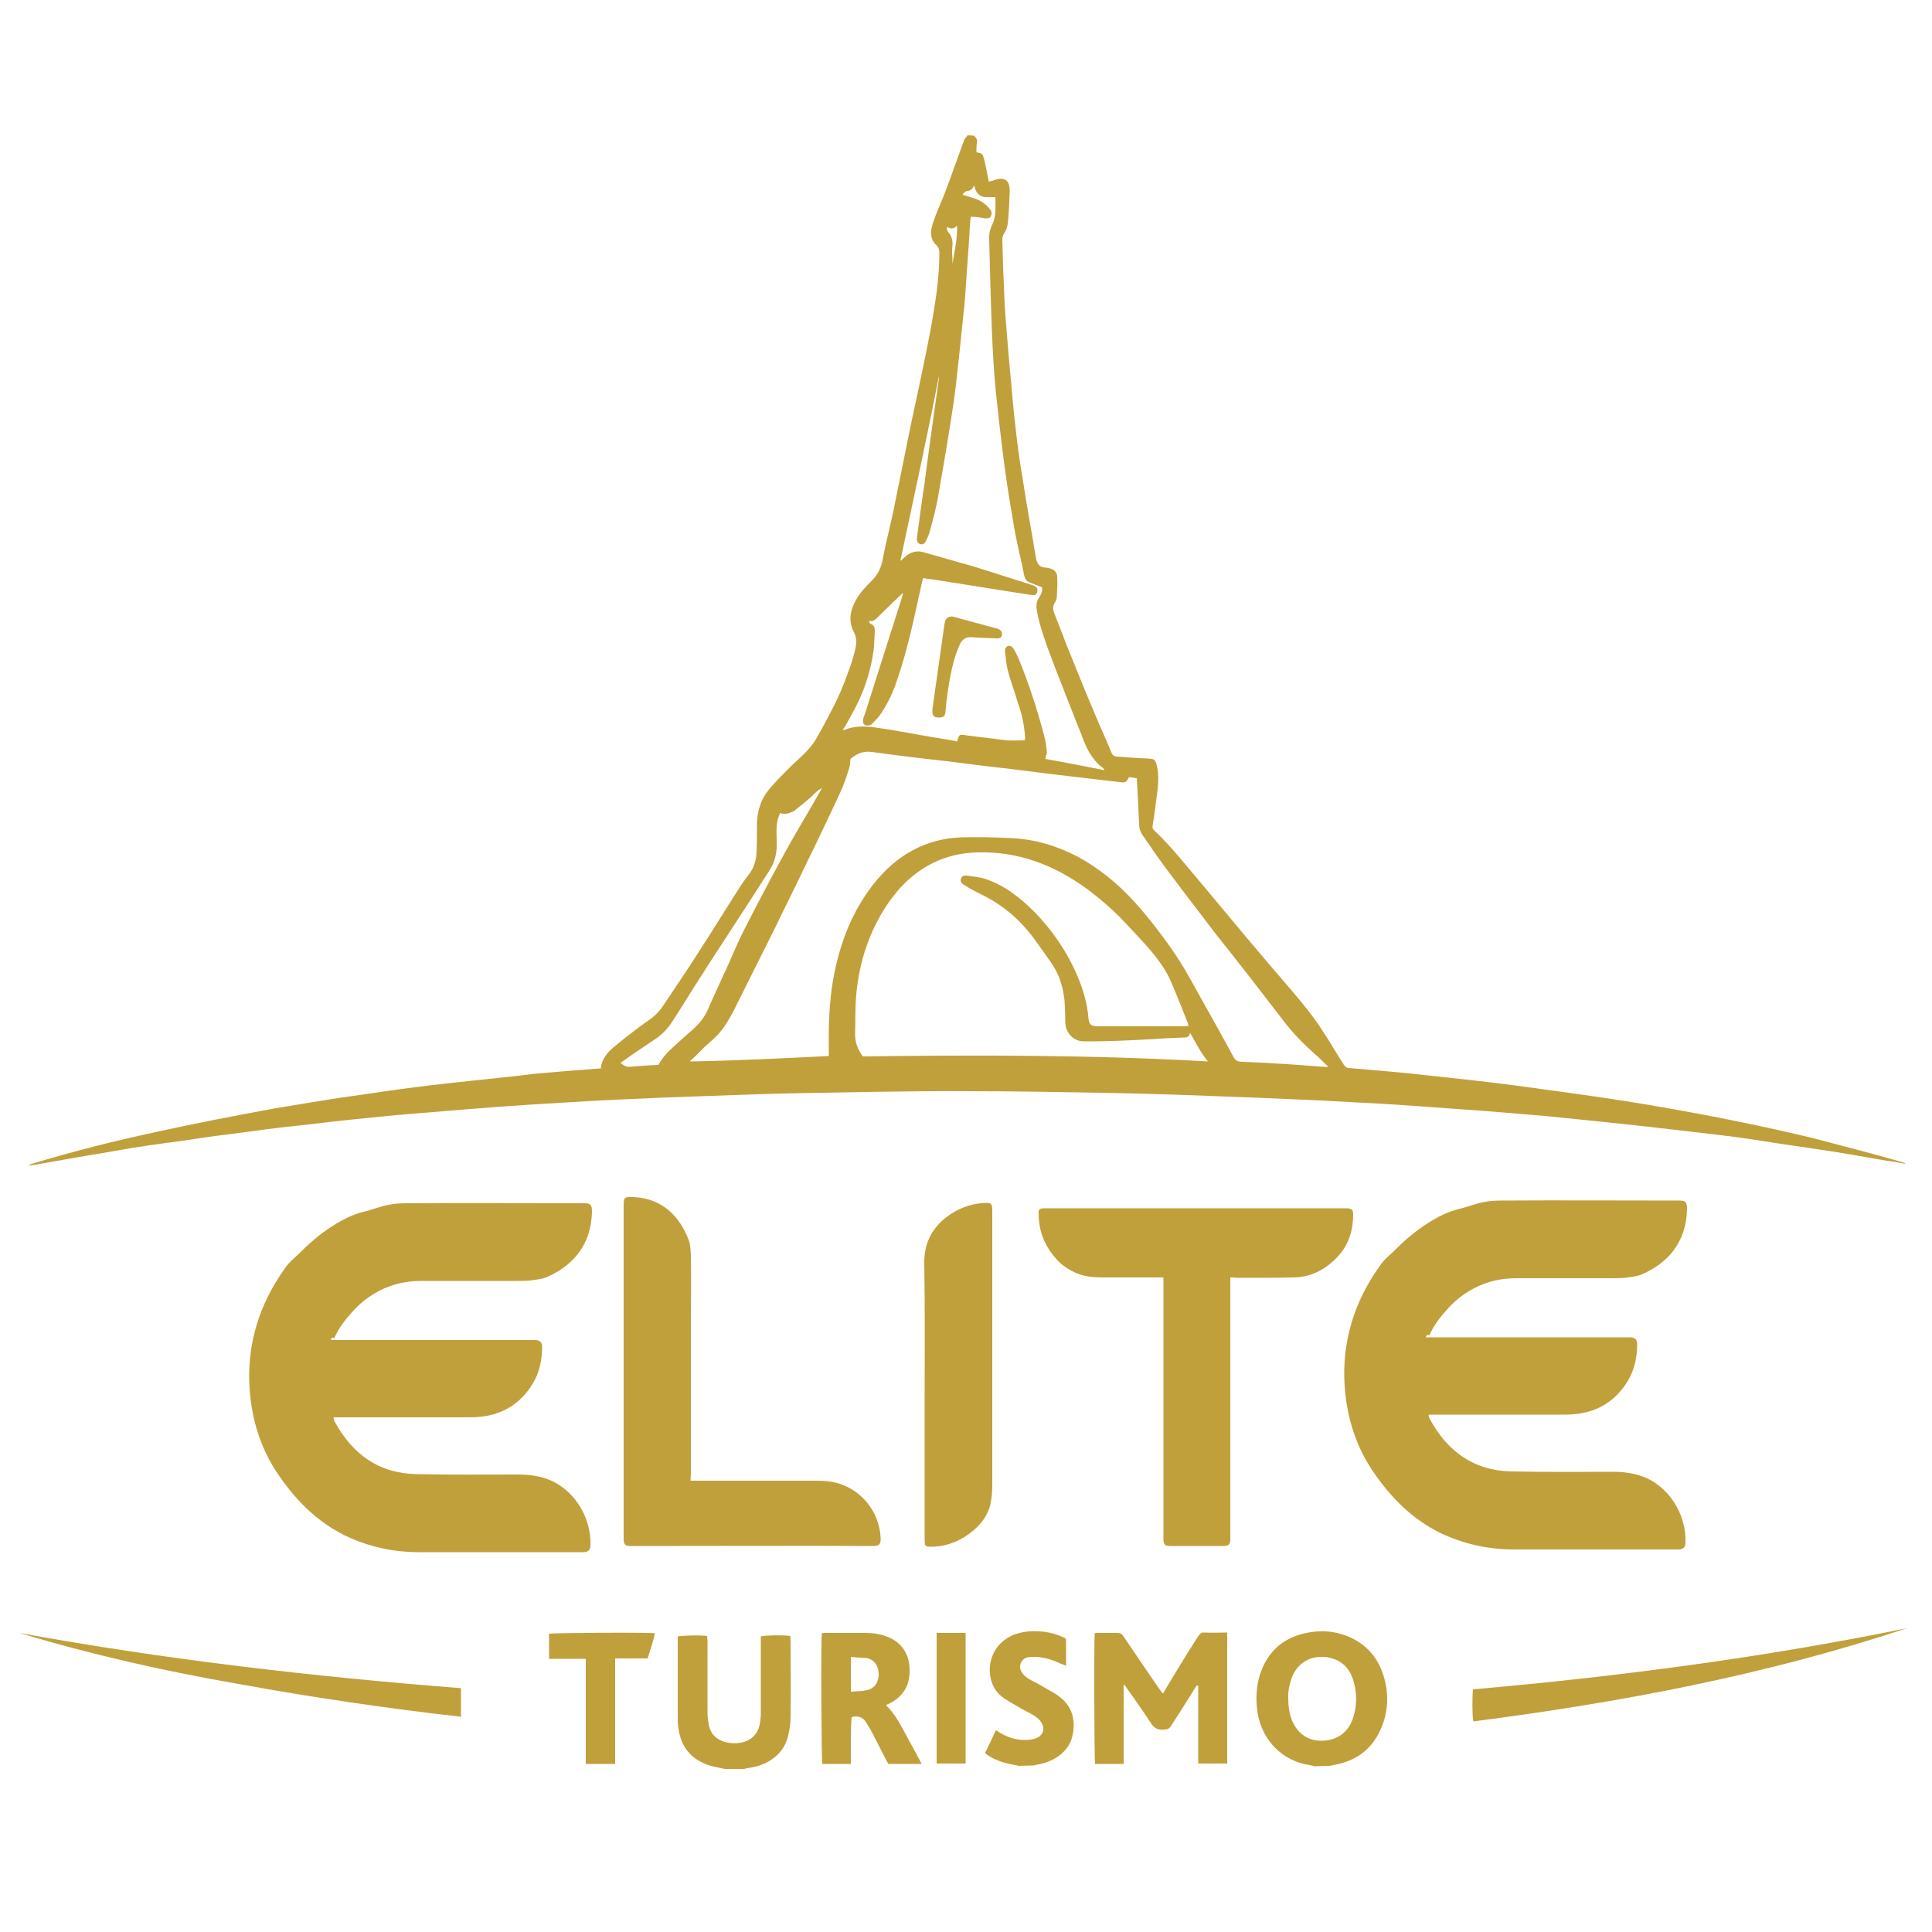
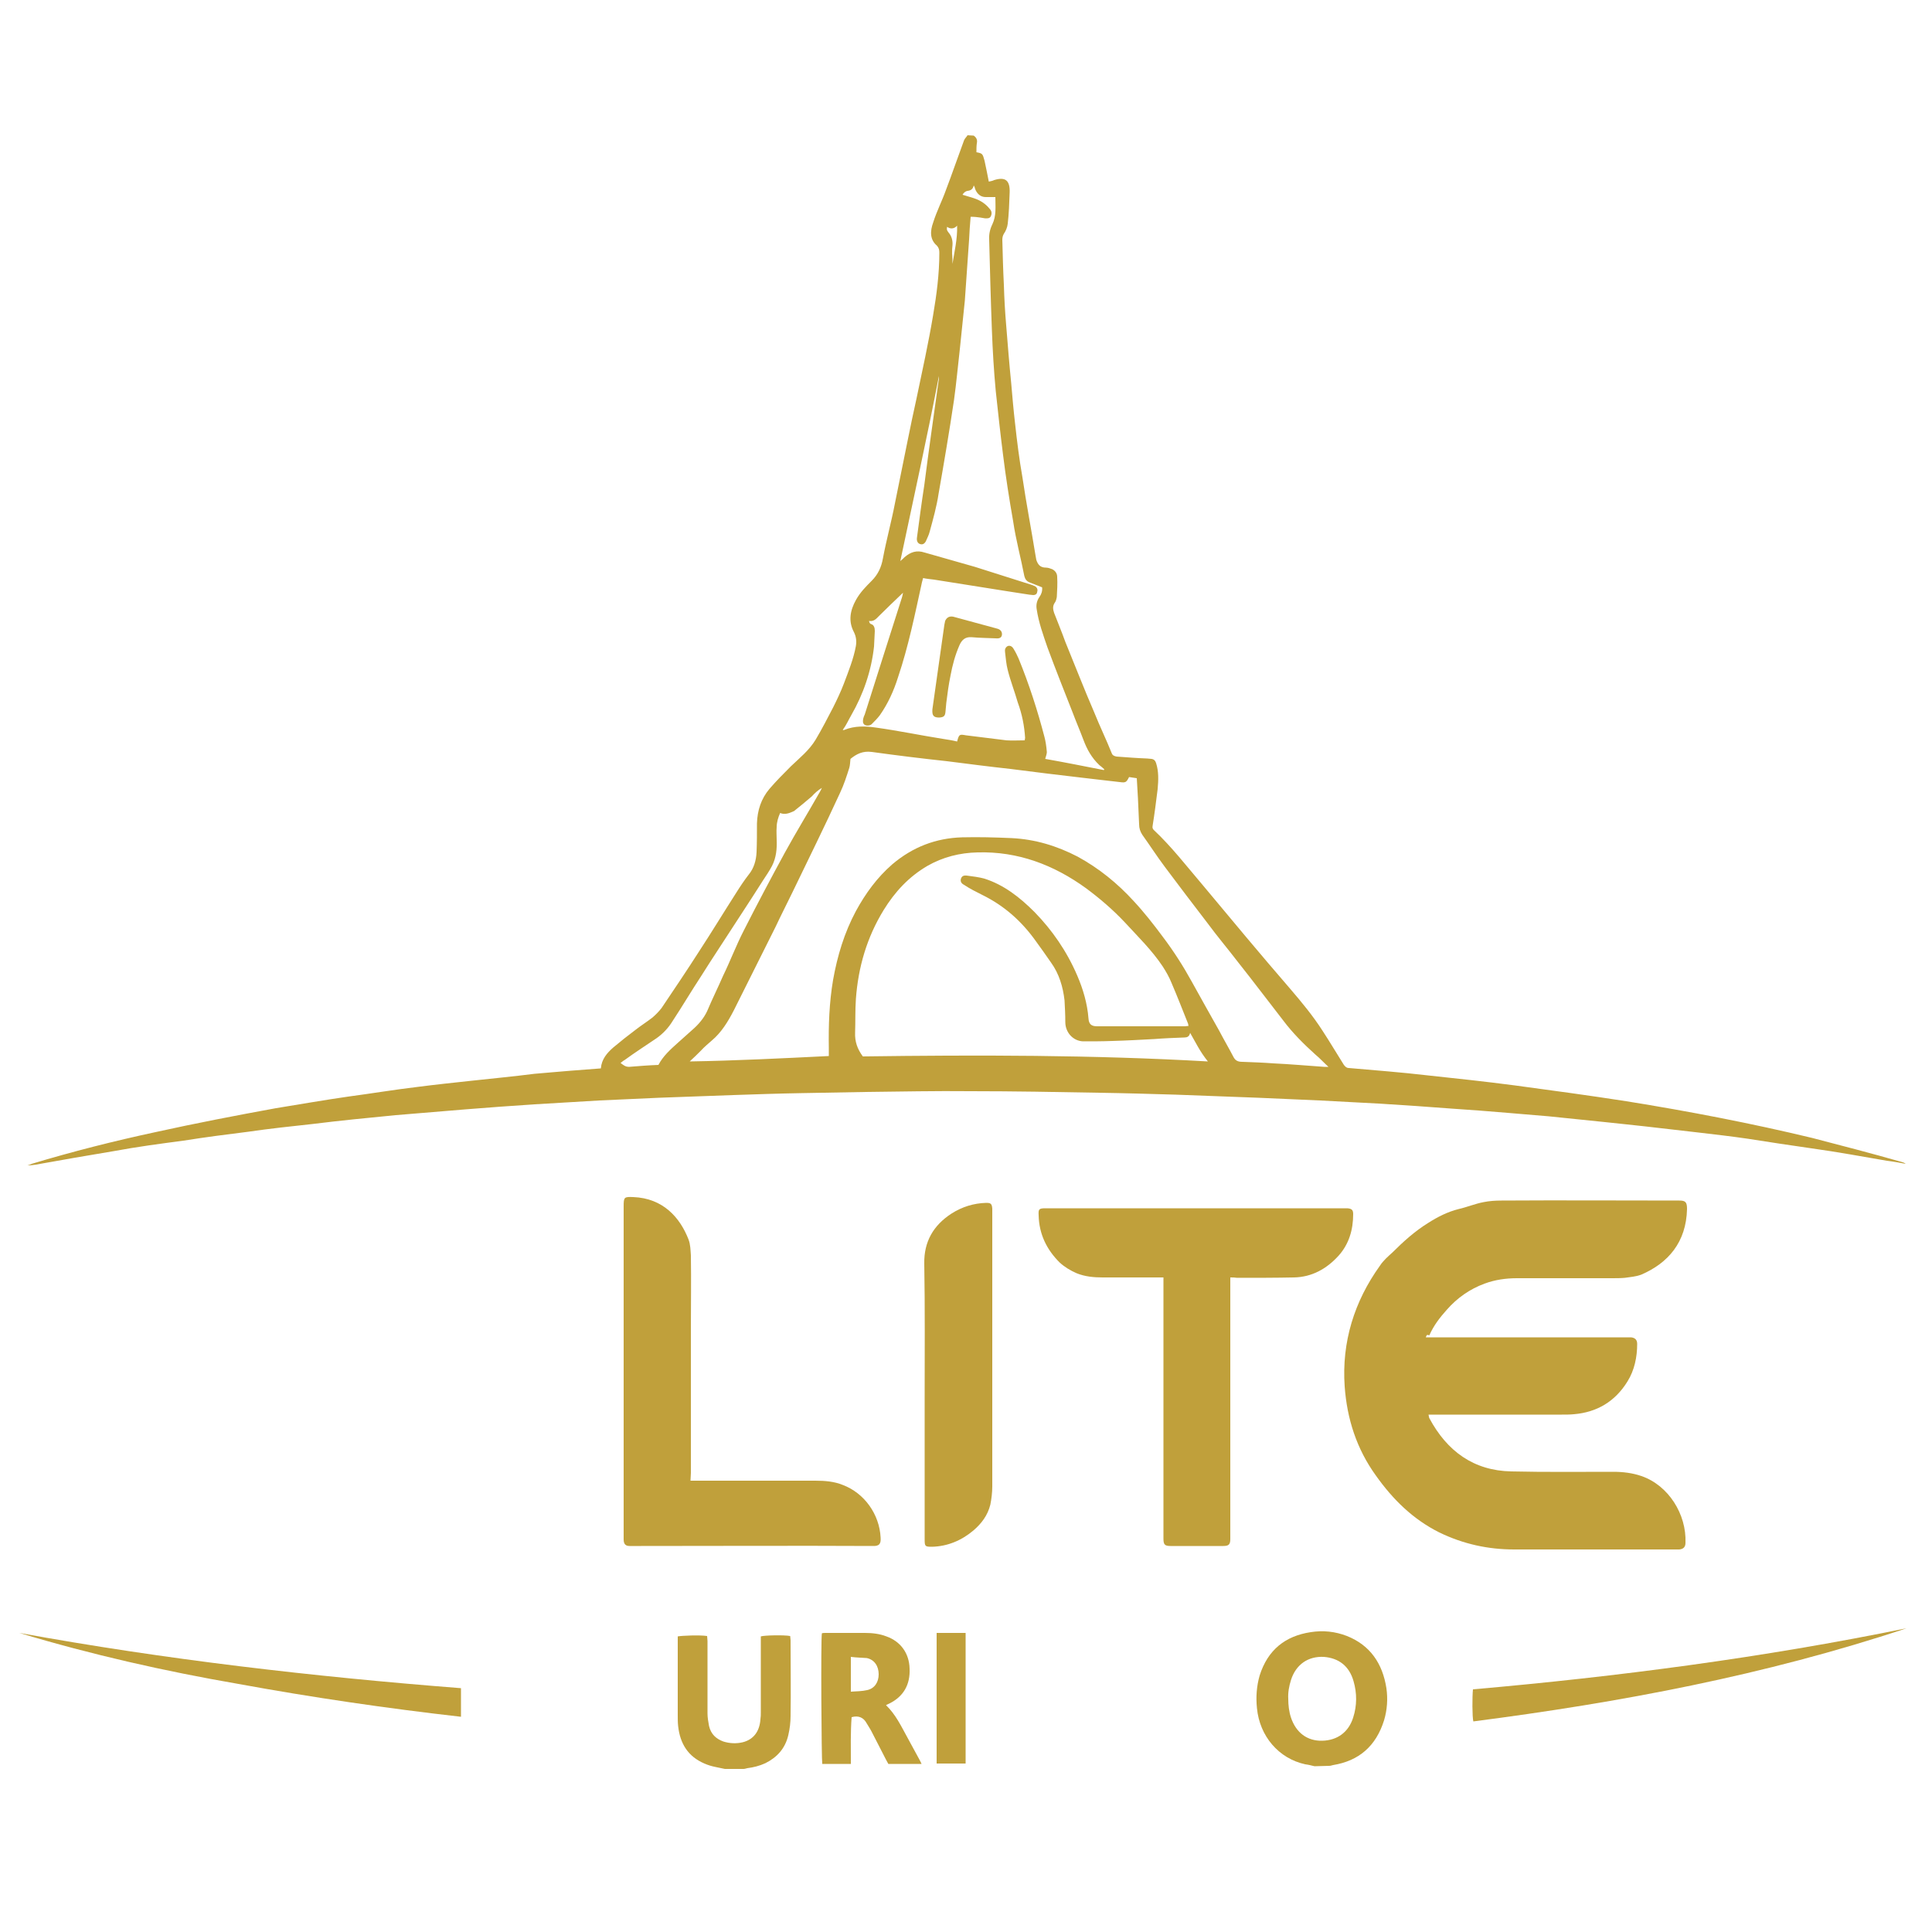
<svg xmlns="http://www.w3.org/2000/svg" version="1.1" id="Camada_1" x="0px" y="0px" viewBox="0 0 500 500" style="enable-background:new 0 0 500 500;" xml:space="preserve">
  <style type="text/css">
	.st0{fill:#C0A03B;}
</style>
  <path class="st0" d="M246.5,68.3c0.5-3.2,1.3-6.4,1.2-9.9c-0.9,1-1.9,0.8-2.6,0.3c-0.1,0.8-0.1,0.8,0.4,1.5c0.8,0.9,1.1,2.1,1,3.3  c-0.1,0.7-0.1,1.3-0.1,2.1C246.5,66.5,246.5,67.5,246.5,68.3 M201.9,210.4c-0.5,1.1-0.9,2.4-0.9,3.7c-0.1,1,0,2.1,0,3.1  c0.1,2.5-0.1,4.7-1.2,6.9c-0.7,1.3-1.5,2.5-2.3,3.7c-3.8,6-7.8,12-11.6,17.9c-1.5,2.3-3,4.6-4.5,7c-2.5,3.8-4.8,7.7-7.3,11.5  c-1.1,1.8-2.5,3.3-4.2,4.5c-2.8,1.9-5.6,3.7-8.2,5.6c-0.4,0.2-0.7,0.5-1.1,0.8c0.7,0.5,1.2,1,2.2,1c2.5-0.2,4.9-0.4,7.6-0.5  c1.2-2.3,3.1-4,5-5.7c1.2-1.1,2.6-2.3,3.8-3.4c1.5-1.3,2.9-2.9,3.8-4.8c1.3-3.1,2.8-6.1,4.1-9.1c1.9-3.9,3.4-7.9,5.4-11.8  c3.4-6.7,7-13.5,10.6-20.1c2.9-5.3,6.1-10.5,9.1-15.8c0.2-0.4,0.4-0.7,0.5-1c-1,0.6-1.9,1.4-2.6,2.2c-1.5,1.3-3.1,2.6-4.6,3.8  C204.2,210.5,203.1,210.9,201.9,210.4 M285.7,199.3c0-0.1,0-0.1,0.1-0.2c-0.4-0.4-0.8-0.7-1.3-1.1c-2-1.9-3.2-4.1-4.1-6.5  s-1.9-4.7-2.8-7.1c-2.2-5.6-4.4-11.1-6.5-16.8c-1.1-3.2-2.3-6.5-2.8-9.9c-0.2-1.1,0-2.2,0.7-3.2c0.5-0.7,0.8-1.5,0.7-2.5  c-1.1-0.4-2.2-0.9-3.3-1.3c-0.7-0.3-1.1-0.8-1.3-1.6c-0.9-4.7-2.2-9.4-2.9-14.2c-1-5.7-1.9-11.4-2.6-17.1c-0.7-5.5-1.3-11-1.9-16.6  c-0.5-5.3-0.8-10.5-1-15.8c-0.3-7.8-0.5-15.6-0.7-23.3c-0.1-1.4,0.2-2.8,0.8-4c1.1-2.3,0.8-4.6,0.8-7.1c-0.8,0-1.6,0-2.5,0  c-1.3,0-2.2-0.8-2.7-2c-0.1-0.4-0.2-0.7-0.4-1c-0.2,0.9-0.7,1.3-1.6,1.4c-0.6,0.1-1,0.5-1.3,1c1.2,0.4,2.5,0.7,3.5,1.1  c1.3,0.5,2.5,1.3,3.4,2.4c0.5,0.5,0.8,1.1,0.5,1.9s-0.9,0.7-1.6,0.7c-0.4-0.1-0.8-0.1-1.2-0.2c-0.7-0.1-1.5-0.2-2.5-0.2  c-0.2,2.1-0.3,4-0.4,5.9c-0.4,5.3-0.7,10.5-1.1,15.8c-0.4,4.2-0.9,8.4-1.3,12.6c-0.5,4.3-0.9,8.8-1.5,13.1c-1.2,8.1-2.6,16.3-4,24.3  c-0.5,3.3-1.4,6.5-2.3,9.8c-0.2,0.8-0.6,1.6-1,2.5c-0.4,0.7-0.9,0.9-1.5,0.7s-0.9-0.8-0.8-1.6c0.6-4.5,1.2-9.1,1.9-13.6  c1.1-8.6,2.3-17,3.5-25.6c0.1-0.5,0.1-0.9,0.2-1.4c0.1-0.4,0.1-0.9,0.1-1.3c-3.1,16-6.6,31.8-10,47.9c0.5-0.4,0.8-0.7,1.1-1  c1.5-1.3,3.1-1.9,5.2-1.2c4.3,1.2,8.7,2.5,13,3.7c4.8,1.5,9.7,3.1,14.5,4.6c0.4,0.1,0.8,0.3,1.2,0.5c0.5,0.4,0.6,0.9,0.4,1.5  c-0.1,0.5-0.5,0.7-1,0.7c-0.3,0-0.7-0.1-1-0.1c-2-0.3-3.8-0.6-5.8-0.9c-6.3-1-12.6-2-18.9-3c-0.8-0.1-1.9-0.2-2.8-0.4  c-0.1,0.4-0.2,0.8-0.3,1.1c-1.8,8.2-3.5,16.6-6.2,24.6c-1.1,3.5-2.6,6.8-4.7,9.8c-0.6,0.8-1.3,1.5-2.1,2.3c-0.4,0.4-1.3,0.5-1.8,0.2  c-0.6-0.4-0.5-1-0.4-1.6c0.1-0.4,0.2-0.7,0.4-1.1c3.2-10.1,6.4-20.2,9.6-30.2c0.1-0.3,0.2-0.7,0.3-1.3c-2.3,2.2-4.2,4-6.2,6  c-0.7,0.7-1.3,1.5-2.6,1.3c0.1,0.4,0.2,0.7,0.5,0.8c0.8,0.2,1,1,1,1.8c-0.1,1.3-0.1,2.7-0.2,4c-0.7,6.4-2.8,12.4-5.9,17.8  c-0.7,1.2-1.3,2.6-2.2,3.8c0.2,0,0.3,0.1,0.4,0c2.7-1.1,5.5-1,8.2-0.6c5.8,0.8,11.5,2,17.2,2.9c1.3,0.2,2.6,0.4,3.8,0.7  c0.5-1.9,0.6-1.9,2.3-1.6c3.5,0.4,7,0.9,10.5,1.3c1.5,0.1,3.1,0,4.7,0c0-0.3,0.1-0.5,0.1-0.6c-0.2-3.2-0.8-6.2-1.9-9.2  c-0.8-2.8-1.9-5.6-2.6-8.4c-0.4-1.5-0.5-3.1-0.7-4.7c-0.1-0.6,0.1-1.2,0.7-1.5c0.5-0.2,1.1,0,1.5,0.7c0.5,0.8,0.9,1.6,1.3,2.5  c2.7,6.6,4.9,13.4,6.7,20.3c0.3,1.1,0.5,2.5,0.6,3.7c0.1,0.6-0.2,1.2-0.4,2C275.6,197.3,280.6,198.3,285.7,199.3 M308,267.3  c-0.2,1-0.8,1.2-1.5,1.2c-2.6,0.1-5.2,0.2-7.7,0.4c-3.7,0.2-7.3,0.4-10.9,0.5c-2.6,0.1-5.2,0.1-7.6,0.1c-2.6-0.1-4.6-2.3-4.6-5  c0-1.9-0.1-3.7-0.2-5.6c-0.4-3.5-1.4-6.9-3.5-9.8c-1.3-1.9-2.6-3.7-3.9-5.5c-3.7-5.2-8.2-9.2-13.9-12c-1.6-0.8-3.2-1.6-4.7-2.6  c-0.8-0.4-1-1-0.8-1.6s0.6-0.9,1.5-0.8c1.5,0.2,3.2,0.4,4.6,0.8c5,1.6,9.1,4.8,12.9,8.6c4.6,4.7,8.4,10.2,11.1,16.5  c1.5,3.5,2.6,7.2,2.9,11.1c0.1,1.4,0.7,2,2.2,2c7.6,0,15.1,0,22.8,0c0.3,0,0.6-0.1,0.9-0.1c-0.1-0.2-0.1-0.4-0.1-0.5  c-1.4-3.5-2.8-7.1-4.3-10.6c-0.6-1.5-1.4-2.9-2.3-4.3c-2.8-4.2-6.4-7.7-9.8-11.4c-3.1-3.3-6.5-6.2-10-8.8  c-8.4-6.1-17.7-9.6-28.1-9.3c-4.6,0.1-9,1.2-13,3.5c-4.8,2.8-8.4,6.7-11.3,11.4c-4.3,7-6.6,14.7-7.2,23.1c-0.2,2.9-0.1,5.8-0.2,8.6  c-0.1,2.4,0.6,4.3,2,6.2c29.7-0.4,59.5-0.4,89.3,1.3C310.5,272.1,309.4,269.7,308,267.3 M214.5,273.3c0-0.7,0-1.3,0-2  c-0.1-5.9,0.1-11.8,1.1-17.7c1.1-6.2,2.9-12.2,5.9-17.8c2.5-4.6,5.5-8.7,9.4-12.1c5.3-4.5,11.3-6.8,18.1-7c4.2-0.1,8.4,0,12.8,0.2  c6.1,0.3,11.7,2,17.1,4.8c5.5,3,10.3,6.9,14.5,11.5c2.7,2.9,5.2,6.1,7.5,9.2c2.8,3.7,5.3,7.6,7.5,11.6c2.3,4.2,4.7,8.4,7.1,12.7  c1.2,2.3,2.5,4.5,3.7,6.8c0.5,1,1.2,1.3,2.3,1.3c2.7,0.1,5.5,0.2,8.1,0.4c4.3,0.2,8.8,0.6,13.1,0.9c0.3,0,0.6,0,1.1,0  c-1.2-1.1-2.3-2.3-3.4-3.2c-3-2.7-5.9-5.6-8.3-8.8c-3.9-5-7.8-10.2-11.7-15.1c-2.6-3.4-5.4-6.7-7.9-10.1c-3.7-4.8-7.4-9.7-11-14.5  c-2.1-2.8-3.9-5.6-5.9-8.4c-0.5-0.8-0.8-1.6-0.8-2.7c-0.1-2.3-0.2-4.5-0.3-6.7c-0.1-1.6-0.2-3.4-0.3-5.2c-0.7-0.1-1.3-0.2-2-0.3  c-0.7,1.4-0.9,1.5-2.4,1.3c-3.2-0.4-6.4-0.7-9.5-1.1c-6.2-0.7-12.5-1.5-18.8-2.3c-5.5-0.6-10.9-1.3-16.4-2c-6.5-0.7-13-1.5-19.5-2.4  c-2.3-0.3-3.9,0.5-5.5,1.8c-0.1,0.9-0.1,1.6-0.3,2.3c-0.7,2.2-1.4,4.4-2.4,6.5c-4,8.7-8.2,17.2-12.4,25.9c-1.4,2.9-2.9,5.8-4.3,8.8  c-3.6,7.2-7.2,14.4-10.8,21.6c-1.5,2.9-3.2,5.7-5.7,7.8c-0.9,0.8-1.9,1.6-2.8,2.6c-0.8,0.8-1.8,1.8-2.9,2.8  C190.4,274.5,202.3,273.9,214.5,273.3 M252,35.1c0.7,0.5,1,1.1,0.8,2c-0.1,0.7-0.1,1.5-0.1,2.3c1.6,0.3,1.6,0.4,2.1,2.2  c0.4,1.8,0.7,3.4,1.1,5.4c0.5-0.1,1-0.2,1.4-0.4c2.9-0.9,4.1,0.1,4,3.2c-0.1,2.8-0.2,5.5-0.5,8.1c-0.1,0.9-0.5,1.9-1,2.6  c-0.3,0.5-0.4,1-0.4,1.6c0.1,3.8,0.2,7.8,0.4,11.6c0.1,3.5,0.3,7,0.6,10.5c0.4,5,0.8,10,1.3,15c0.3,3.5,0.6,7,1,10.4  c0.5,4.6,1.1,9.4,1.9,13.9c1,6.8,2.3,13.5,3.4,20.3c0.1,0.4,0.1,0.7,0.2,1.1c0.4,1.2,1,2,2.5,2c0.5,0,1.1,0.2,1.6,0.4  c0.8,0.4,1.3,1.1,1.3,2c0.1,1.8,0,3.4-0.1,5.2c-0.1,0.5-0.2,1.1-0.6,1.6c-0.5,0.8-0.4,1.6-0.1,2.5c1,2.6,2,5,2.9,7.5  c2.5,6.1,4.9,12.3,7.5,18.3c1.4,3.5,3.1,7,4.5,10.5c0.2,0.6,0.7,0.8,1.3,0.9c2.7,0.2,5.3,0.4,7.9,0.5c0.4,0,0.7,0.1,1.1,0.1  c0.7,0.1,1,0.5,1.2,1.1c0.7,2.2,0.6,4.4,0.4,6.7c-0.4,3.2-0.8,6.4-1.3,9.5c-0.1,0.5,0,0.8,0.3,1.1c4.6,4.3,8.6,9.5,12.7,14.3  c7.5,9,14.9,17.9,22.6,26.8c3,3.5,5.9,7,8.4,10.9c1.9,2.9,3.6,5.8,5.5,8.8c0.4,0.5,0.7,0.8,1.3,0.8c6.8,0.6,13.5,1.1,20.3,1.9  c7.5,0.8,15,1.6,22.6,2.6c9.6,1.3,19.3,2.6,28.9,4.1c16.2,2.6,32.3,5.7,48.1,9.5c7.7,2,15.4,4,23.1,6.2c0.4,0.1,0.7,0.2,1.1,0.5  c-1.6-0.3-3.2-0.6-4.9-0.8c-6.4-1.1-12.9-2.3-19.4-3.2c-5.5-0.8-11-1.6-16.6-2.5c-4.1-0.6-8.4-1.1-12.7-1.6  c-4.6-0.5-9.3-1.1-13.9-1.6c-3.4-0.4-6.8-0.7-10.3-1.1c-4.8-0.5-9.8-1-14.6-1.5c-3.5-0.3-7.2-0.6-10.7-0.9  c-4.8-0.4-9.7-0.8-14.5-1.1c-6.3-0.5-12.5-0.9-18.9-1.3c-5-0.3-10.2-0.5-15.1-0.8c-5.3-0.2-10.6-0.5-15.9-0.7  c-7.1-0.3-14.2-0.5-21.3-0.8c-6.7-0.2-13.4-0.4-20.1-0.5c-11-0.2-21.9-0.4-33-0.4c-9.1-0.1-18.2,0.1-27.3,0.2  c-5.6,0.1-11.1,0.2-16.6,0.3c-5.9,0.1-11.7,0.3-17.6,0.5c-6.4,0.2-12.9,0.5-19.3,0.7c-5.2,0.2-10.2,0.5-15.4,0.7  c-5.6,0.3-11.2,0.7-16.8,1c-5.9,0.4-11.8,0.8-17.8,1.3c-6.1,0.5-12.2,1-18.1,1.5c-7.2,0.7-14.4,1.4-21.6,2.3  c-5.6,0.6-11.1,1.2-16.6,2c-5.6,0.7-11.1,1.4-16.7,2.3c-6.1,0.8-12.1,1.6-18,2.7c-6.7,1.1-13.5,2.3-20.2,3.5  c-0.7,0.1-1.3,0.2-2.2,0.2c0.4-0.1,0.7-0.2,1.1-0.4c10.6-3.2,21.3-5.9,32-8.2c10.4-2.3,20.8-4.3,31.2-6.2c6.2-1,12.4-2.1,18.7-3  c6-0.8,12-1.8,17.9-2.5c4.6-0.6,9.4-1.1,14-1.6c5.5-0.6,10.8-1.1,16.3-1.8c3.1-0.3,6.2-0.5,9.4-0.8c2.6-0.2,5.2-0.4,7.8-0.6  c0.2-2.4,1.6-4,3.2-5.4c1.9-1.6,3.8-3.1,5.8-4.6c1.4-1.1,3-2.1,4.4-3.2c0.8-0.7,1.6-1.5,2.3-2.4c3.3-4.9,6.6-9.8,9.8-14.8  c3.2-4.9,6.3-10,9.5-15c1-1.6,2.2-3.4,3.3-4.8c1.3-1.6,1.9-3.6,2-5.8c0.1-2.5,0.1-4.9,0.1-7.4c0.1-3.4,1.1-6.4,3.2-8.9  c1.8-2.1,3.7-4,5.6-5.9c2.3-2.2,4.7-4.1,6.4-6.9c1.6-2.7,3.1-5.6,4.5-8.3c1-2,2-4.1,2.8-6.2c1.2-3.2,2.5-6.4,3.1-9.7  c0.2-1.2,0.1-2.4-0.5-3.6c-1.5-2.8-1-5.6,0.5-8.3c1.1-2,2.6-3.5,4.1-5c1.6-1.6,2.5-3.5,2.9-5.8c0.9-4.8,2.2-9.5,3.1-14.2  c1.1-5.5,2.2-10.9,3.3-16.3c0.7-3.6,1.5-7.2,2.3-10.9c1.5-7.2,3.1-14.4,4.3-21.6c0.9-5.3,1.6-10.6,1.6-16.1c0-0.7-0.1-1.2-0.6-1.8  c-1.9-1.6-1.8-3.8-1-6c0.9-2.9,2.3-5.6,3.3-8.4c1.6-4.2,3.1-8.6,4.7-12.9c0.2-0.5,0.6-0.8,0.9-1.3L252,35.1v0.4l0,0V35.1z" />
-   <path class="st0" d="M85.6,346.8h1.7c16.8,0,33.5,0,50.3,0c0.4,0,0.7,0,1.1,0c1,0.1,1.6,0.6,1.6,1.7c0,3.4-0.7,6.8-2.5,9.7  c-3.2,5.2-7.9,8-13.9,8.5c-1,0.1-2.1,0.1-3.1,0.1c-10.9,0-21.8,0-32.8,0h-1.7c0.1,0.4,0.1,0.7,0.2,0.9c4.6,8.6,11.5,13.6,21.2,13.8  c8.8,0.2,17.7,0.1,26.4,0.1c2.5,0,5,0.3,7.3,1.1c7,2.4,11.7,9.9,11.4,17.3c0,1-0.5,1.6-1.6,1.7c-0.2,0-0.3,0-0.5,0  c-14,0-28.2,0-42.2,0c-6.8,0-13.2-1.4-19.4-4.4c-6.8-3.4-12-8.5-16.4-14.7c-5-6.9-7.5-14.7-8.1-23.1c-0.8-11.5,2.5-22,9.1-31.2  c0.9-1.4,2.2-2.5,3.3-3.5c2.8-2.8,5.8-5.5,9.2-7.6c2.5-1.6,5.1-2.9,7.9-3.6c2.2-0.5,4.3-1.4,6.5-1.8c1.5-0.3,3-0.4,4.6-0.4  c15.3-0.1,30.6,0,46,0c1.6,0,2,0.4,2,2.2c-0.2,8.6-4.9,14-11.9,17c-1.4,0.5-2.8,0.6-4.2,0.8c-1.1,0.1-2.3,0.1-3.5,0.1  c-8.2,0-16.3,0-24.4,0c-2.9,0-5.7,0.4-8.4,1.4c-3.8,1.4-7.1,3.7-9.8,6.8c-1.8,2-3.4,4.1-4.5,6.6C85.8,346,85.8,346.3,85.6,346.8" />
  <path class="st0" d="M178.7,383.2h1.7c10.2,0,20.4,0,30.6,0c2.5,0,4.9,0.2,7.1,1.1c5.6,2.1,9.5,7.6,9.8,13.6  c0.1,1.5-0.2,2.3-2.1,2.2c-19.9-0.1-40,0-59.9,0c-1,0-2,0-3,0s-1.5-0.5-1.5-1.7c0-0.3,0-0.6,0-0.9c0-28.4,0-56.8,0-85.2  c0-2.5,0.1-2.6,2.5-2.5c7.7,0.3,12.1,5.3,14.3,11c0.5,1.3,0.5,2.8,0.6,4.1c0.1,6.4,0,12.9,0,19.3c0,12.4,0,24.7,0,37L178.7,383.2  L178.7,383.2z" />
  <path class="st0" d="M239.3,361.9c0-11.7,0.1-23.2-0.1-34.9c-0.1-5.7,2.4-9.9,7-12.9c2.8-1.8,5.8-2.7,9-2.8c1.2,0,1.5,0.2,1.6,1.5  c0,0.2,0,0.5,0,0.7c0,23.7,0,47.5,0,71.2c0,1.5-0.2,3.2-0.5,4.7c-0.7,2.8-2.3,4.9-4.4,6.7c-3.1,2.6-6.7,4.1-10.7,4.2  c-1.8,0-1.9-0.1-1.9-1.9C239.3,386.3,239.3,374.1,239.3,361.9" />
  <path class="st0" d="M318.4,330.6v1.8v64.8c0,0.4,0,0.7,0,1.1c0,1.4-0.4,1.8-1.8,1.8c-4.6,0-9.1,0-13.7,0c-1.5,0-1.8-0.4-1.8-1.9  c0-8.3,0-16.7,0-25v-41v-1.6h-1.6c-4.7,0-9.4,0-14.1,0c-2.3,0-4.6-0.2-6.8-1.1c-1.6-0.7-3.1-1.6-4.4-2.8c-3.3-3.3-5.3-7.3-5.4-12.2  c-0.1-1.6,0.1-1.8,1.8-1.8c12,0,23.9,0,36,0h41.1c0.3,0,0.7,0,1,0c1.1,0.1,1.5,0.4,1.5,1.5c0,4.1-1.1,7.8-3.8,10.8  c-3.1,3.4-6.9,5.5-11.5,5.6c-4.9,0.1-9.8,0.1-14.7,0.1C319.5,330.6,319,330.6,318.4,330.6" />
  <path class="st0" d="M369,346.1h1.7c16.8,0,33.5,0,50.3,0c0.4,0,0.7,0,1.1,0c1,0.1,1.6,0.6,1.6,1.7c0,3.4-0.7,6.8-2.5,9.7  c-3.2,5.2-7.9,8-13.9,8.5c-1,0.1-2.1,0.1-3.1,0.1c-10.9,0-21.8,0-32.8,0h-1.7c0.1,0.4,0.1,0.7,0.2,0.9c4.6,8.6,11.5,13.6,21.2,13.8  c8.8,0.2,17.7,0.1,26.4,0.1c2.5,0,5,0.3,7.3,1.1c7,2.4,11.7,9.9,11.4,17.3c0,1-0.5,1.6-1.6,1.7c-0.2,0-0.3,0-0.5,0  c-14,0-28.2,0-42.2,0c-6.8,0-13.2-1.4-19.4-4.4c-6.8-3.4-12-8.5-16.4-14.7c-5-6.9-7.5-14.7-8.1-23.1c-0.8-11.5,2.5-22,9.1-31.2  c0.9-1.4,2.2-2.5,3.3-3.5c2.8-2.8,5.8-5.5,9.2-7.6c2.5-1.6,5.1-2.9,7.9-3.6c2.2-0.5,4.3-1.4,6.5-1.8c1.5-0.3,3-0.4,4.6-0.4  c15.3-0.1,30.6,0,46,0c1.6,0,2,0.4,2,2.2c-0.2,8.6-4.9,14-11.9,17c-1.4,0.5-2.8,0.6-4.2,0.8c-1.1,0.1-2.3,0.1-3.5,0.1  c-8.2,0-16.3,0-24.4,0c-2.9,0-5.7,0.4-8.4,1.4c-3.8,1.4-7.1,3.7-9.8,6.8c-1.8,2-3.4,4.1-4.5,6.6C369.2,345.3,369.2,345.6,369,346.1" />
  <path class="st0" d="M5,422.6c37.8,6.9,76,11.3,114.3,14.3v7.4c-19.3-2.2-38.5-5-57.6-8.5C42.6,432.5,23.6,428.2,5,422.6" />
  <path class="st0" d="M493.4,421.4c-36.7,12.2-74.2,19.2-112.1,24.1c-0.3-1.1-0.3-6.4-0.1-8.3C418.8,433.9,456.2,429,493.4,421.4" />
  <path class="st0" d="M257.7,165.2c-2.1-0.1-4.2-0.1-6.3-0.3c-1.6-0.1-2.5,0.7-3.1,2.1c-1.1,2.5-1.8,5.1-2.3,7.8  c-0.5,2.4-0.8,4.7-1.1,7.1c-0.1,0.7-0.1,1.5-0.2,2.2c-0.1,1.2-0.4,1.5-1.6,1.6c-1.5,0-1.9-0.5-1.8-2.1c1-7.3,2.1-14.6,3.1-21.9  c0.1-0.3,0.1-0.7,0.2-1c0.4-0.9,1.1-1.3,2.1-1.1c3.8,1,7.6,2.1,11.4,3.1c0.8,0.2,1.3,0.8,1.2,1.6C259.2,165,258.7,165.3,257.7,165.2  " />
-   <path class="st0" d="M142.1,429.3v-6.5c0.9-0.2,25.3-0.4,27.4-0.1c-0.5,2.2-1.2,4.3-1.9,6.5h-8.4v27.3h-7.6c0-1.8,0-3.6,0-5.4  s0-3.6,0-5.4v-5.5v-5.4v-5.5H142.1z" />
  <path class="st0" d="M187.6,457.8c-0.8-0.2-1.6-0.3-2.4-0.5c-1-0.2-2-0.5-2.9-0.9c-4.2-1.8-6.3-5.1-6.8-9.7  c-0.1-0.9-0.1-1.8-0.1-2.8c0-6.4,0-12.8,0-19.2v-1.2c1-0.2,5.7-0.4,7.6-0.1c0,0.4,0.1,0.8,0.1,1.3c0,6.2,0,12.5,0,18.7  c0,1.1,0.2,2.2,0.4,3.3c0.5,2.1,1.8,3.3,3.7,4c1.6,0.5,3.3,0.6,5,0.2c2.8-0.7,4.4-2.8,4.6-6c0.1-0.6,0.1-1.1,0.1-1.8  c0-6.1,0-12.1,0-18.3v-1.3c0.9-0.3,6.1-0.4,7.6-0.1c0,0.4,0.1,0.7,0.1,1.1c0,6.5,0.1,13.1,0,19.6c0,1.6-0.2,3.3-0.6,5  c-0.8,3.4-2.9,5.7-5.9,7.2c-1.5,0.7-3.1,1.1-4.7,1.3c-0.4,0.1-0.7,0.2-1,0.2L187.6,457.8L187.6,457.8z" />
  <path class="st0" d="M220.2,428.8c0,3.1,0,6,0,9c1.5-0.1,2.9-0.1,4.2-0.4c1.9-0.4,3-2,3-4.1s-1.1-3.8-3.1-4.2  C223.1,429,221.8,429,220.2,428.8 M220.2,456.5h-7.4c-0.2-0.9-0.4-32-0.1-33.8c0.3-0.1,0.6-0.1,0.9-0.1c3.4,0,6.8,0,10.2,0  c1.9,0,3.8,0.2,5.6,0.9c3.7,1.3,5.9,4.4,6,8.3c0.2,4.2-1.6,7.3-5.3,9.1c-0.2,0.1-0.5,0.2-0.8,0.4c2.5,2.4,3.9,5.4,5.5,8.3  c1,1.9,2.1,3.8,3.1,5.7c0.2,0.4,0.4,0.7,0.6,1.2h-8.6c-0.2-0.4-0.4-0.7-0.6-1.1c-1.2-2.4-2.5-4.8-3.7-7.2c-0.4-0.8-0.9-1.5-1.3-2.2  c-0.8-1.5-2.1-2.1-3.9-1.6C220.1,448.3,220.2,452.3,220.2,456.5" />
  <rect x="242.4" y="422.6" class="st0" width="7.5" height="33.8" />
-   <path class="st0" d="M263.7,457c-0.8-0.2-1.6-0.3-2.5-0.5c-2.2-0.5-4.4-1.3-6.3-2.8c1-1.9,1.9-3.9,2.8-5.9c0.5,0.2,0.8,0.5,1.2,0.7  c2.4,1.4,5,2.1,7.8,1.7c0.6-0.1,1.2-0.2,1.8-0.5c1.5-0.8,2-2.4,1-3.9c-0.4-0.7-1-1.2-1.6-1.6c-1-0.7-2.1-1.2-3.2-1.8  c-1.7-1-3.4-1.9-5-3s-2.7-2.7-3.2-4.6c-1.1-4,0.4-8.3,3.8-10.6c1.8-1.3,3.9-1.8,6-2c3-0.2,5.9,0.2,8.6,1.4c1,0.4,1,0.4,1,1.5  c0,1.9,0,3.9,0,6c-0.5-0.2-0.9-0.4-1.3-0.5c-2.1-1-4.2-1.7-6.5-1.8c-0.7,0-1.4,0-2.1,0.1c-1.8,0.4-2.6,2.4-1.5,4  c0.4,0.6,1,1.1,1.6,1.5c1.1,0.7,2.2,1.1,3.3,1.8c1.6,1,3.4,1.8,4.9,3c3.2,2.4,4.2,6.2,3.2,10.2c-0.5,2.2-1.9,3.9-3.6,5.1  s-3.6,1.9-5.6,2.2c-0.3,0.1-0.6,0.2-0.9,0.2L263.7,457L263.7,457z" />
-   <path class="st0" d="M309.7,436.2c-0.3,0.5-0.7,1-1,1.6c-1.9,3-3.7,5.9-5.6,8.8c-0.4,0.7-0.9,1-1.8,1c-1.7,0.2-2.7-0.4-3.6-1.9  c-2.1-3.2-4.3-6.3-6.5-9.4c-0.1-0.1-0.2-0.2-0.4-0.4v10.4v10.2h-7.4c-0.2-1-0.3-31.7-0.1-33.8c0.3-0.1,0.6-0.1,0.9-0.1  c1.6,0,3.3,0,5,0c0.7,0,1.1,0.2,1.5,0.8c3.3,4.8,6.5,9.7,9.9,14.5c0.1,0.1,0.2,0.2,0.4,0.4c0.2-0.4,0.4-0.6,0.5-0.9  c1.5-2.5,3-5,4.6-7.6c1.3-2.2,2.8-4.4,4.1-6.5c0.4-0.5,0.7-0.8,1.4-0.8c2,0.1,3.9,0,6,0v33.9h-7.5v-20.2  C309.9,436.3,309.8,436.2,309.7,436.2" />
  <path class="st0" d="M333.4,439.7c0,1.6,0.2,3.3,0.7,4.8c1.3,3.9,4.2,6.1,8.1,6s6.8-2.2,8-6c1-3.1,1-6.3,0.1-9.4  c-1.1-3.9-3.8-6-7.7-6.3c-4-0.2-7.2,1.9-8.5,6C333.6,436.4,333.3,438,333.4,439.7 M340.2,457.1c-0.8-0.2-1.6-0.4-2.4-0.5  c-6.9-1.5-11.8-7.3-12.5-14.5c-0.3-2.9-0.1-5.7,0.7-8.5c2.1-6.6,6.6-10.2,13.2-11.2c3.2-0.5,6.3-0.2,9.4,1c6,2.4,9.2,7.1,10.2,13.5  c0.4,2.8,0.2,5.6-0.6,8.3c-2.1,6.7-6.5,10.5-13.2,11.6c-0.4,0.1-0.7,0.2-1,0.2L340.2,457.1L340.2,457.1z" />
</svg>